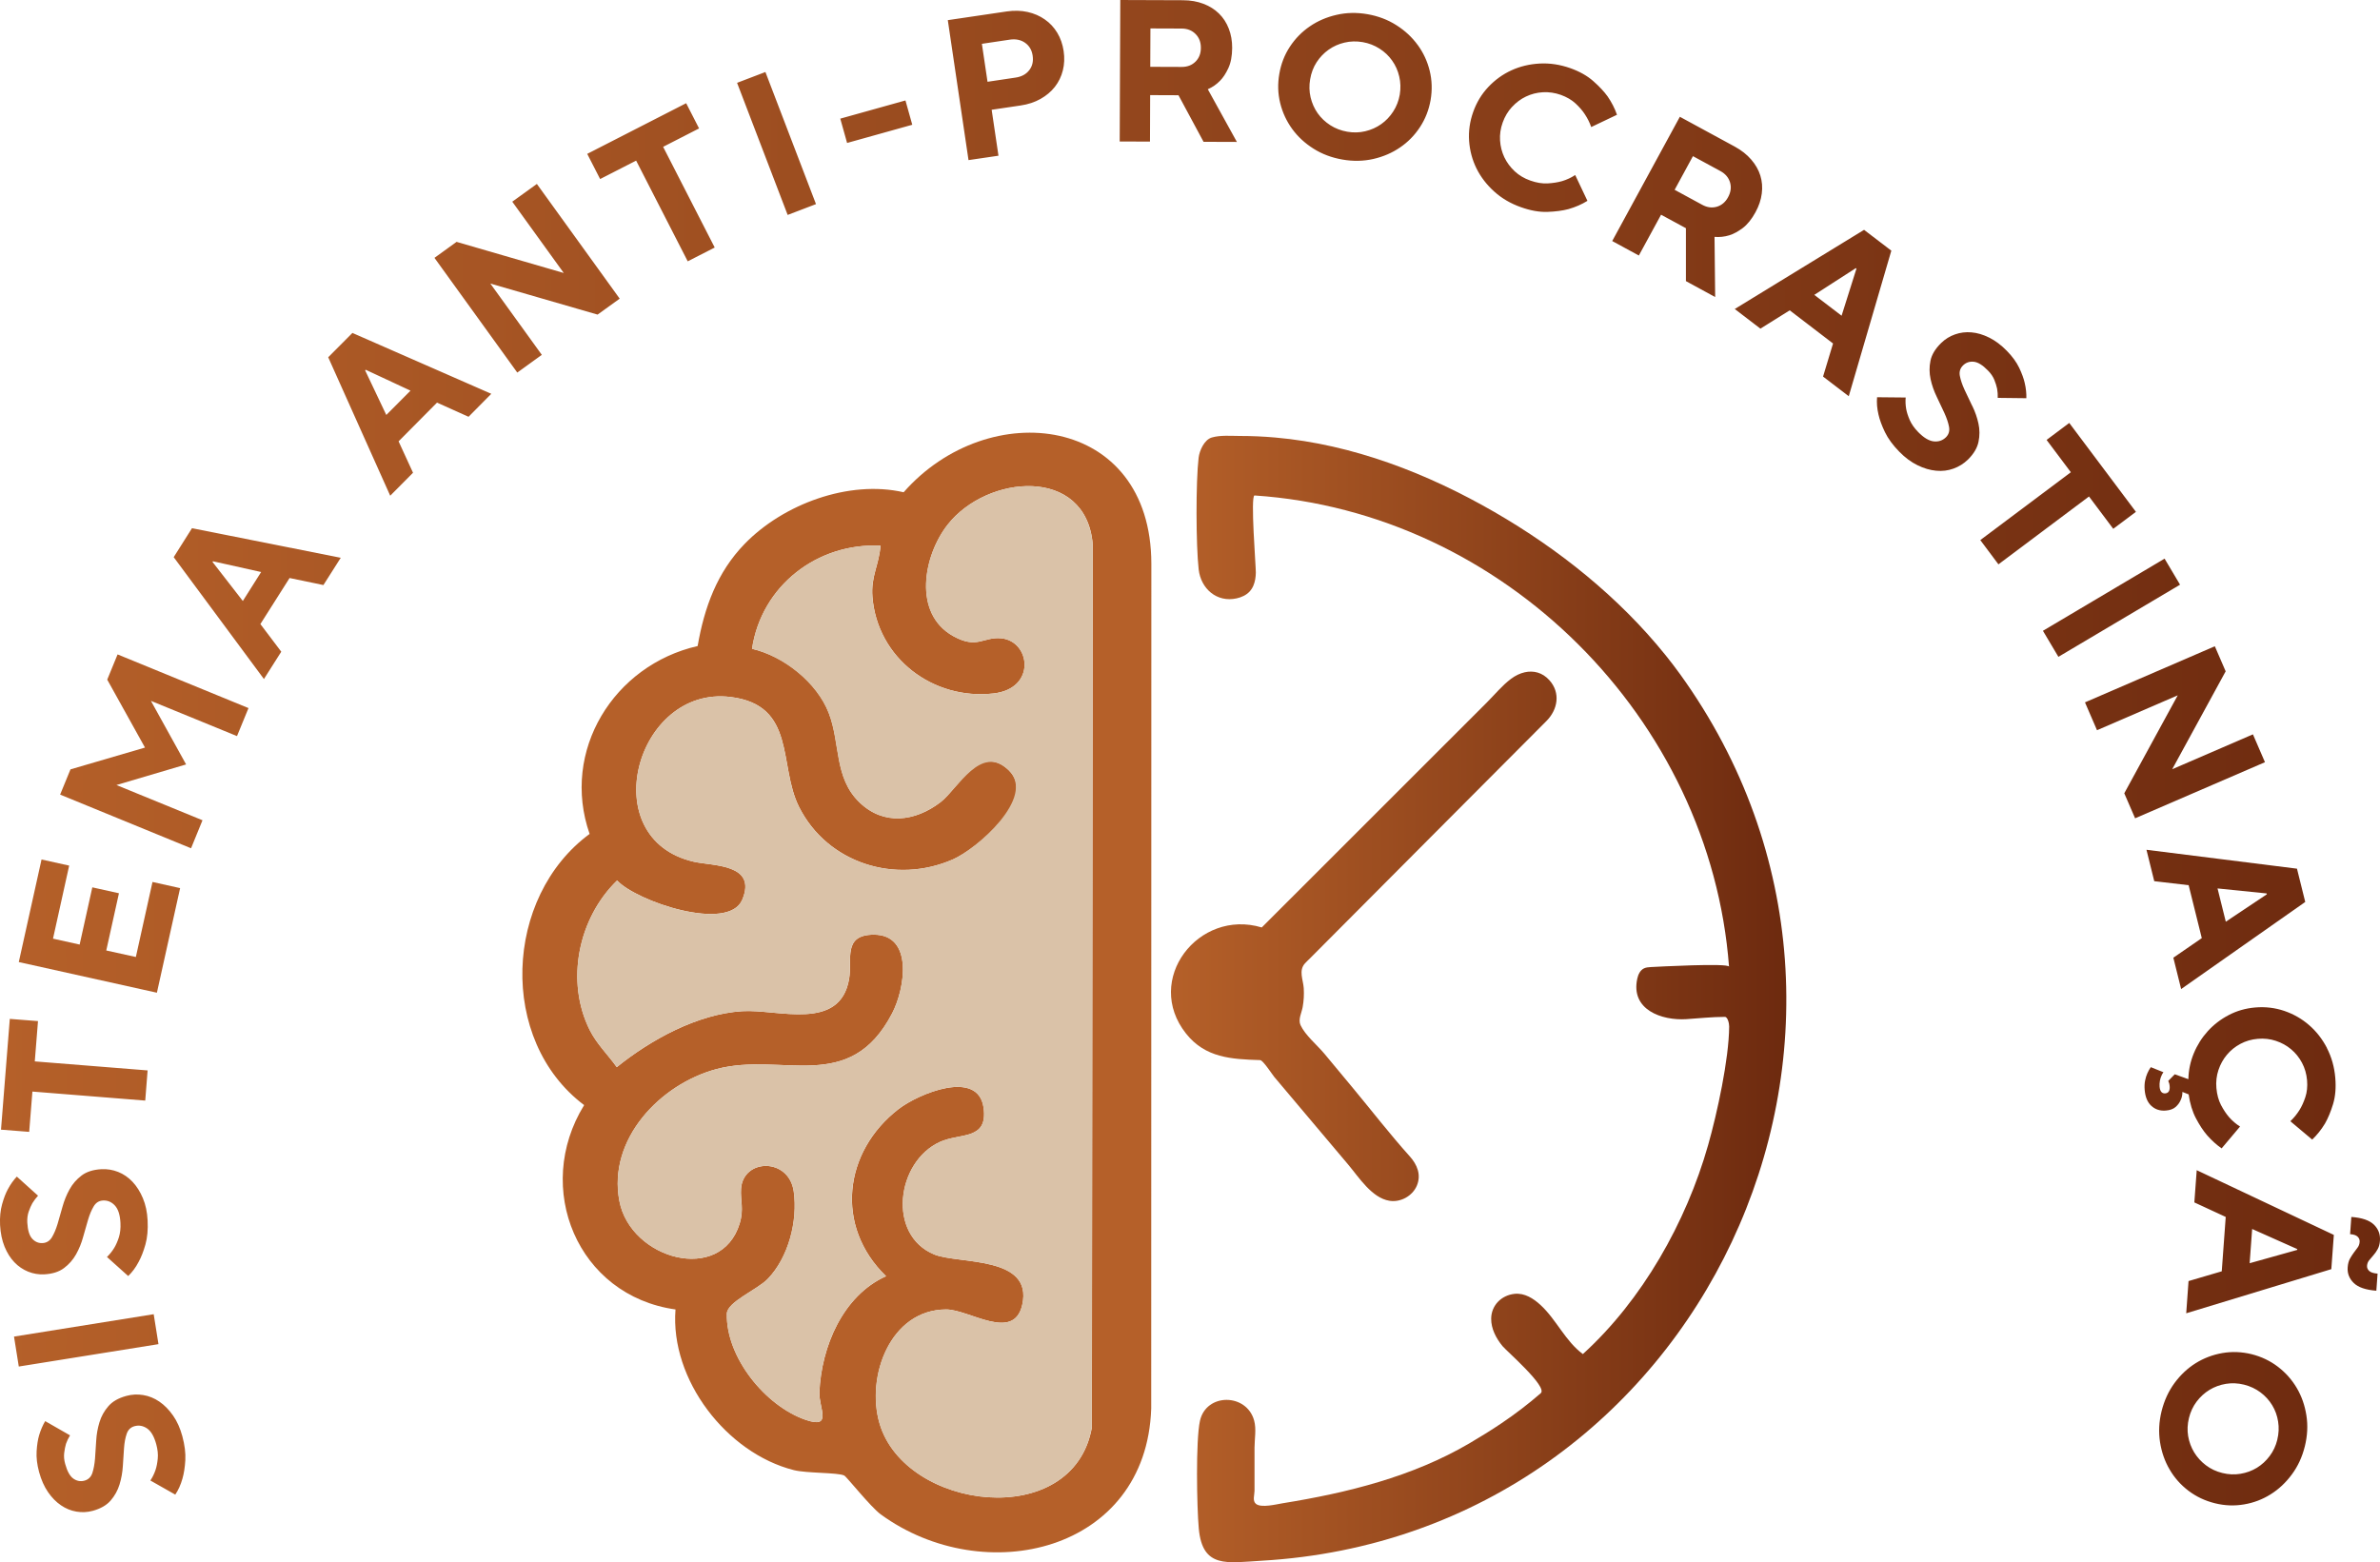
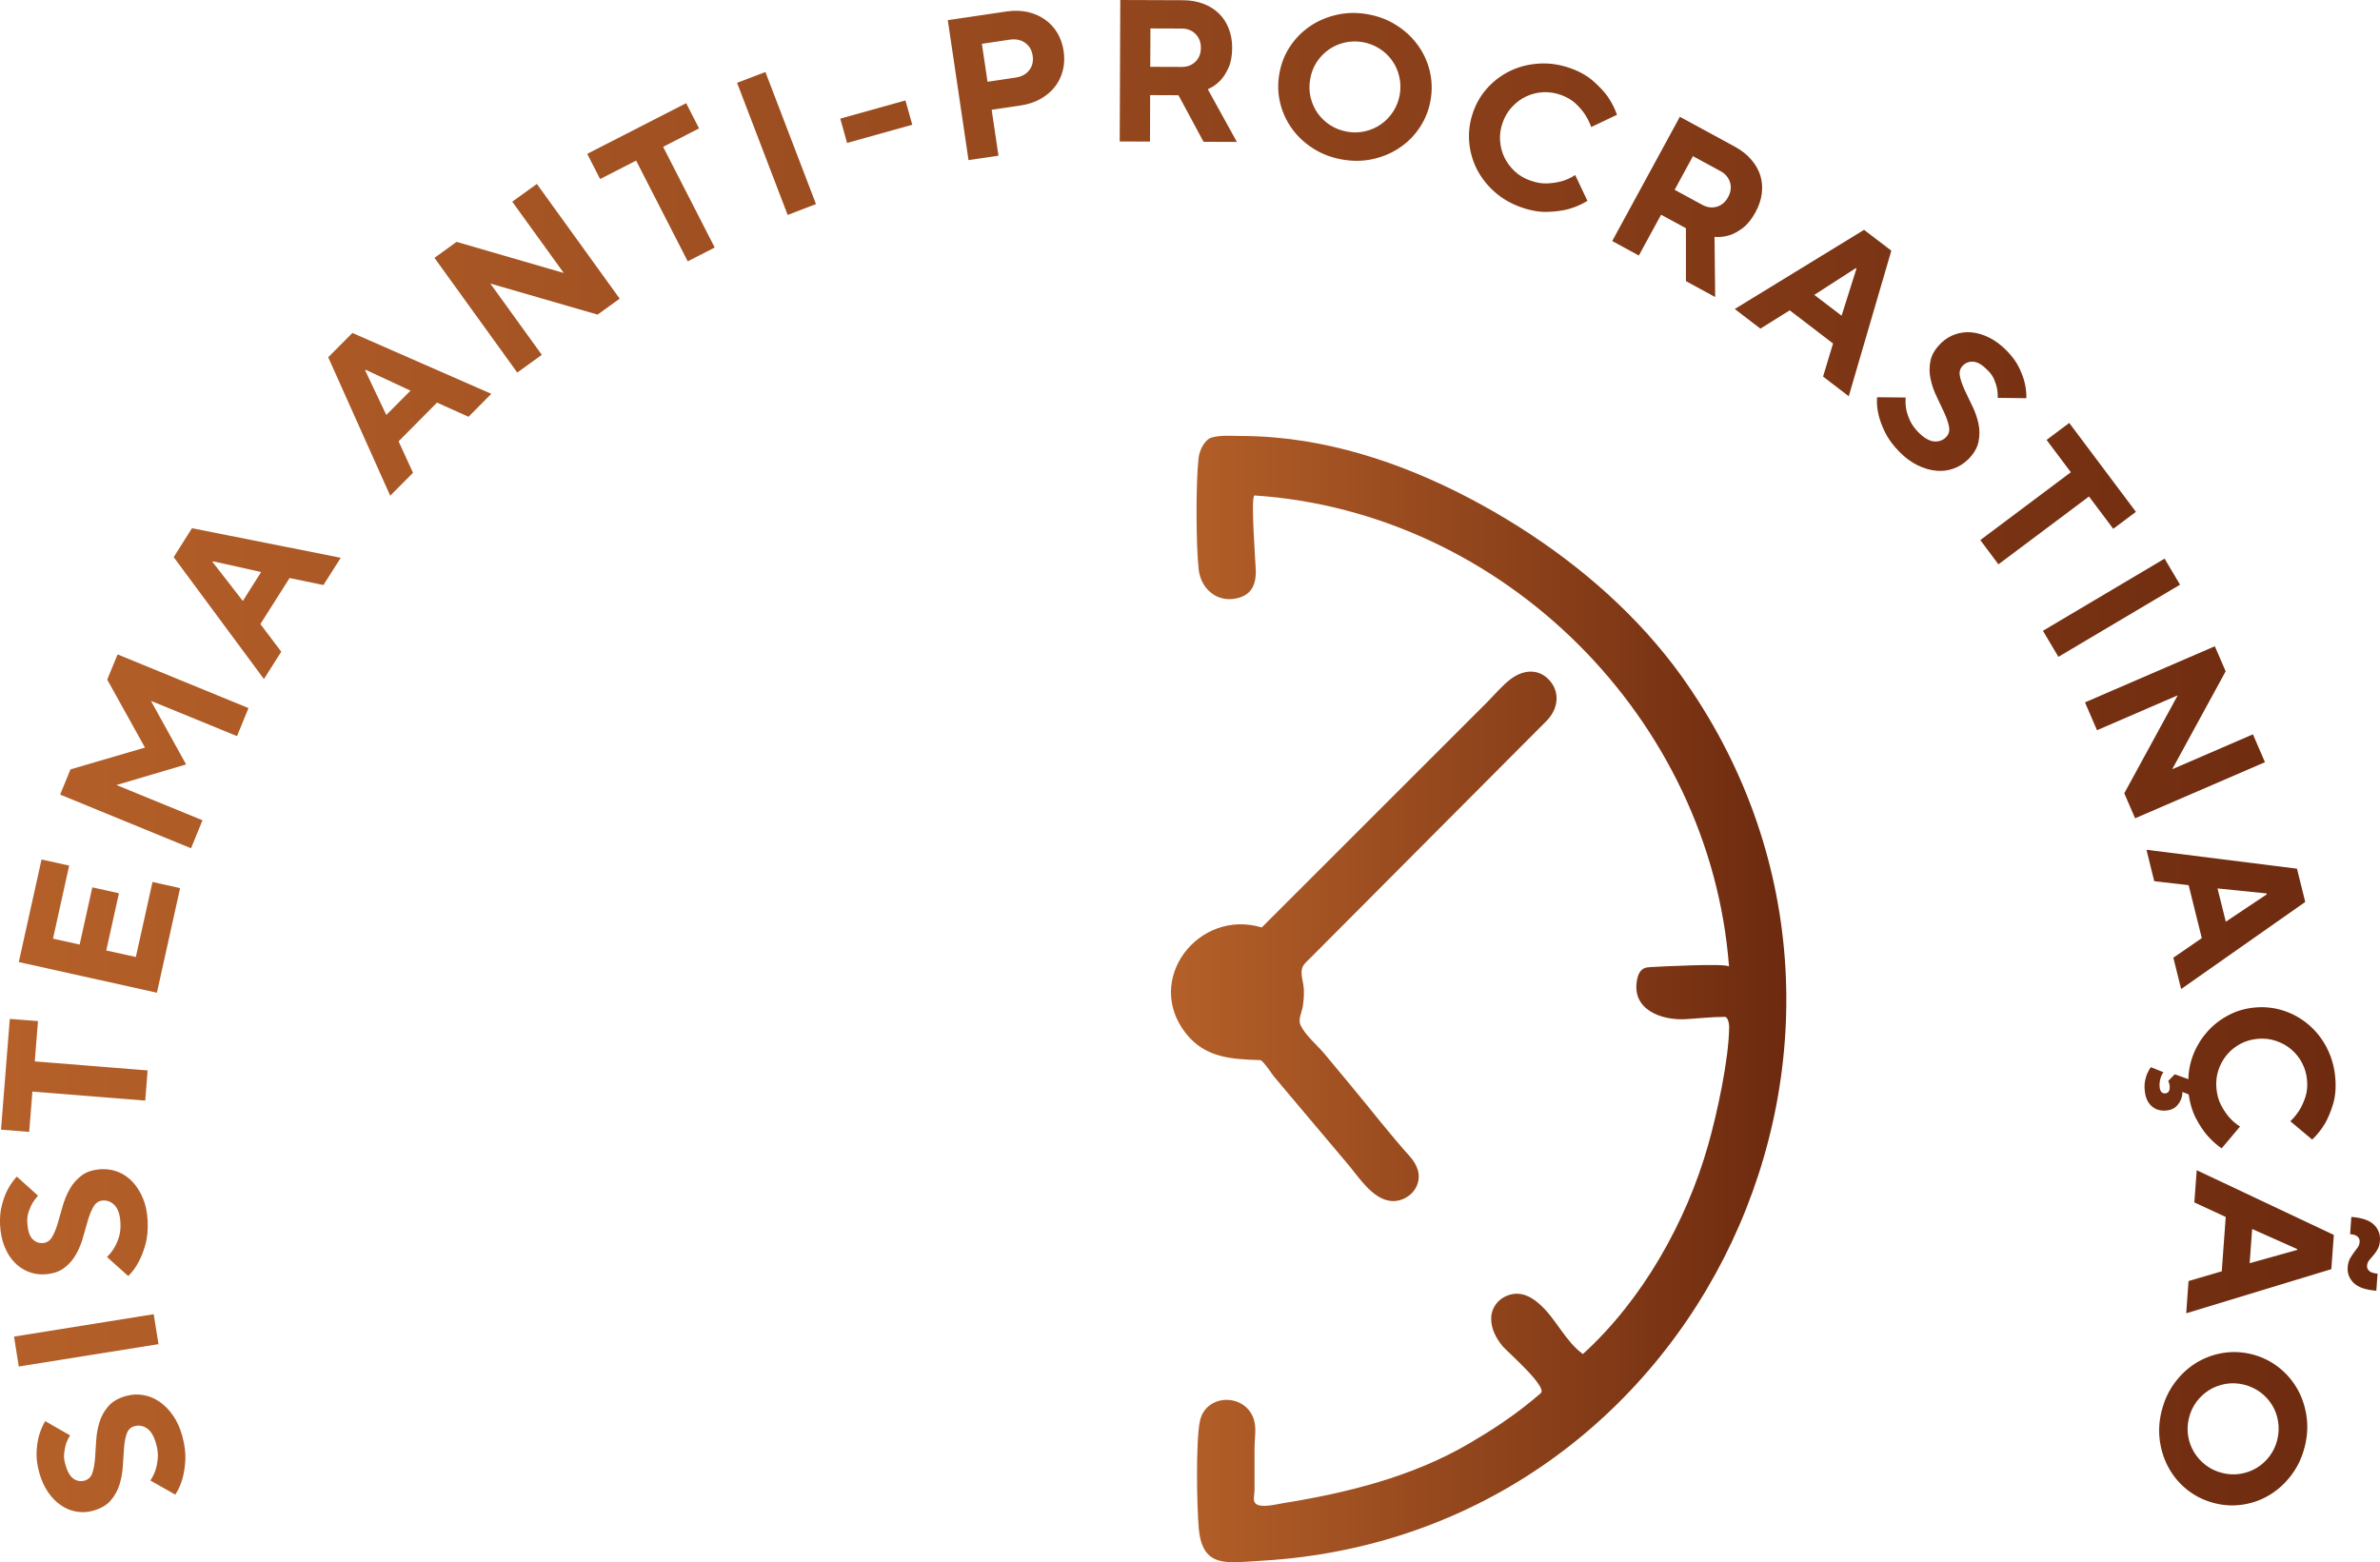
<svg xmlns="http://www.w3.org/2000/svg" xmlns:xlink="http://www.w3.org/1999/xlink" id="Camada_1" viewBox="0 0 852.61 559.74">
  <defs>
    <style>.cls-1{fill:url(#Gradiente_sem_nome_10-2);}.cls-2{fill:#b56029;}.cls-3{fill:#dac2a8;}.cls-4{fill:url(#Gradiente_sem_nome_10);}</style>
    <linearGradient id="Gradiente_sem_nome_10" x1="0" y1="270.89" x2="852.61" y2="270.89" gradientUnits="userSpaceOnUse">
      <stop offset="0" stop-color="#b56029" />
      <stop offset="1" stop-color="#6d2a0f" />
    </linearGradient>
    <linearGradient id="Gradiente_sem_nome_10-2" x1="419.46" y1="357.94" x2="639.93" y2="357.94" xlink:href="#Gradiente_sem_nome_10" />
  </defs>
-   <path class="cls-4" d="M61.97,507.15c-1.44-2.07-3.07-3.72-4.88-4.96-1.8-1.23-3.73-2.02-5.77-2.35-2.05-.34-4.08-.24-6.08.31-2.83.77-4.98,2-6.44,3.71-1.47,1.7-2.53,3.6-3.17,5.73-.65,2.12-1.04,4.33-1.17,6.62s-.26,4.43-.42,6.42c-.17,1.99-.48,3.7-.96,5.15-.48,1.43-1.43,2.34-2.83,2.73-1.4.38-2.72.14-3.96-.73-1.23-.86-2.21-2.61-2.94-5.27-.39-1.4-.51-2.72-.35-3.96.16-1.25.37-2.34.65-3.27.38-1.04.85-2.04,1.44-3l-8.9-5.1c-.89,1.5-1.61,3.18-2.17,5.04-.46,1.56-.76,3.47-.9,5.75-.14,2.27.16,4.74.88,7.44.77,2.81,1.83,5.21,3.21,7.21s2.93,3.57,4.65,4.73c1.71,1.17,3.55,1.92,5.52,2.25,1.96.33,3.9.24,5.81-.27,2.85-.78,5-2.02,6.46-3.71,1.46-1.7,2.52-3.6,3.17-5.73.66-2.14,1.05-4.34,1.19-6.62.12-2.28.27-4.41.42-6.4.14-2,.46-3.71.96-5.15.49-1.44,1.43-2.35,2.81-2.73,1.58-.43,3.09-.15,4.52.83,1.42.99,2.51,2.89,3.27,5.69.5,1.86.68,3.58.52,5.15-.15,1.56-.42,2.91-.81,4.06-.47,1.38-1.08,2.62-1.83,3.73l8.92,5.06c1.1-1.64,1.95-3.53,2.56-5.69.54-1.86.89-4.07,1.04-6.65.14-2.57-.22-5.44-1.08-8.62-.78-2.88-1.89-5.34-3.33-7.4ZM55.06,470.87l-50.04,8.02,1.71,10.73,50.04-8.02-1.71-10.73ZM10.1,455.63c1.85.74,3.76,1.06,5.73.96,2.95-.15,5.31-.9,7.1-2.25,1.79-1.34,3.24-2.99,4.33-4.94,1.08-1.94,1.93-4.01,2.52-6.21.6-2.21,1.19-4.26,1.77-6.17.57-1.92,1.25-3.53,2.04-4.83.78-1.3,1.89-1.99,3.33-2.06,1.64-.08,3.05.52,4.23,1.79,1.18,1.27,1.85,3.34,2,6.23.1,1.93-.09,3.65-.56,5.15-.48,1.5-1.04,2.77-1.67,3.81-.76,1.24-1.63,2.32-2.6,3.25l7.6,6.83c1.45-1.38,2.69-3.05,3.73-5.04.93-1.68,1.74-3.76,2.44-6.23.7-2.48.96-5.38.79-8.67-.15-2.97-.71-5.61-1.69-7.94-.97-2.32-2.21-4.28-3.71-5.88-1.51-1.59-3.23-2.78-5.15-3.54-1.93-.76-3.93-1.09-6-.98-2.94.16-5.3.91-7.08,2.25-1.79,1.35-3.23,2.99-4.31,4.94-1.08,1.95-1.93,4.02-2.54,6.23-.61,2.21-1.2,4.27-1.77,6.19-.58,1.91-1.26,3.51-2.04,4.81-.79,1.29-1.91,1.98-3.35,2.06-1.44.07-2.67-.45-3.69-1.56-1.03-1.11-1.61-3.04-1.77-5.79-.07-1.44.1-2.75.5-3.92.41-1.18.85-2.19,1.33-3.04.58-.94,1.26-1.83,2.02-2.67l-7.6-6.85c-1.19,1.27-2.25,2.75-3.17,4.46-.79,1.43-1.49,3.24-2.1,5.44-.62,2.2-.86,4.68-.73,7.46.16,2.91.69,5.48,1.6,7.73.92,2.25,2.1,4.12,3.54,5.62,1.43,1.49,3.07,2.6,4.92,3.35ZM11.61,391.1l40.42,3.23.85-10.81-40.42-3.23,1.15-14.44-10.1-.79-3.15,39.69,10.1.79,1.15-14.44ZM64.53,318.21l-9.9-2.21-5.96,26.88-10.6-2.33,4.54-20.5-9.54-2.12-4.54,20.5-9.54-2.12,5.79-26.17-9.9-2.19-8.15,36.75,49.48,10.98,8.31-37.46ZM38.42,243.52l13.52,24.33-26.69,7.81-3.71,9.04,46.9,19.23,4.1-10.04-30.83-12.62,24.96-7.38-12.6-22.77,30.83,12.62,4.12-10.04-46.9-19.23-3.71,9.04ZM62.22,199.62l32.33,43.67,6.21-9.79-7.48-9.9,10.46-16.5,12.12,2.52,6.21-9.77-53.29-10.6-6.56,10.38ZM76.28,201.1l17.27,3.85-6.56,10.38-10.85-13.98.15-.25ZM117.58,128.01l22.21,49.6,8.17-8.23-5.17-11.25,13.77-13.88,11.29,5.08,8.15-8.23-49.75-21.81-8.67,8.71ZM131.02,132.49l16.04,7.48-8.67,8.71-7.58-15.98.21-.21ZM183.52,72.27l18.44,25.54-38.4-11.15-7.92,5.73,29.67,41.1,8.79-6.35-18.44-25.54,38.42,11.12,7.92-5.71-29.67-41.1-8.81,6.35ZM250.43,46l-4.62-9.02-35.44,18.15,4.62,9.02,12.9-6.6,18.48,36.08,9.67-4.94-18.48-36.08,12.88-6.6ZM264.05,29.68l18.12,47.33,10.15-3.88-18.12-47.33-10.15,3.88ZM301.02,42.51l2.44,8.71,23.35-6.52-2.44-8.71-23.35,6.52ZM378.77,11.77c-1.16-1.93-2.64-3.53-4.46-4.79-1.81-1.28-3.87-2.17-6.19-2.69-2.32-.51-4.81-.57-7.46-.19l-21.12,3.12,7.42,50.15,10.73-1.58-2.44-16.46,10.4-1.54c2.65-.39,5.01-1.17,7.08-2.33,2.08-1.17,3.8-2.61,5.17-4.35,1.36-1.75,2.31-3.71,2.85-5.88.55-2.18.65-4.49.29-6.94-.36-2.43-1.12-4.6-2.27-6.52ZM368.71,25.15c-1.12,1.46-2.76,2.34-4.9,2.65l-10.04,1.5-2.02-13.6,10.04-1.5c2.14-.3,3.96.08,5.46,1.15,1.5,1.07,2.4,2.6,2.69,4.6.3,2.02-.1,3.75-1.23,5.21ZM437.03,28.98c1.11-1.11,2.11-2.62,3-4.54.9-1.93,1.36-4.34,1.38-7.25.01-2.51-.39-4.82-1.21-6.92-.81-2.11-1.98-3.92-3.52-5.42-1.53-1.5-3.39-2.67-5.58-3.5-2.18-.83-4.62-1.26-7.33-1.27l-22.44-.08-.21,50.69,10.85.04.06-16.65,10.15.04,8.98,16.69,11.94.04-10.42-18.88c1.65-.71,3.1-1.71,4.35-3ZM428.26,22.1c-1.28,1.27-2.93,1.89-4.96,1.88l-11.23-.04.06-13.75,11.23.04c2.03.02,3.67.67,4.94,1.96,1.28,1.28,1.91,2.93,1.9,4.96,0,2.03-.65,3.68-1.94,4.96ZM507.87,16.11c-2.02-2.78-4.56-5.14-7.62-7.08-3.07-1.96-6.52-3.27-10.35-3.94-3.86-.67-7.56-.59-11.1.23-3.54.81-6.73,2.18-9.56,4.12-2.83,1.93-5.22,4.36-7.15,7.29-1.92,2.92-3.18,6.17-3.79,9.75-.62,3.56-.52,7.04.31,10.44.84,3.41,2.28,6.49,4.29,9.27,2.01,2.77,4.55,5.11,7.62,7.06,3.07,1.94,6.53,3.25,10.4,3.92,3.83.67,7.52.59,11.06-.21,3.54-.81,6.73-2.18,9.56-4.12,2.84-1.93,5.23-4.36,7.15-7.29,1.92-2.93,3.19-6.17,3.81-9.73.61-3.58.5-7.07-.33-10.46-.83-3.4-2.27-6.48-4.29-9.25ZM501.45,33.92c-.39,2.22-1.18,4.24-2.35,6.04-1.17,1.81-2.6,3.31-4.31,4.52-1.7,1.2-3.59,2.04-5.69,2.54-2.08.5-4.24.56-6.46.17-2.24-.39-4.27-1.17-6.08-2.33-1.81-1.17-3.31-2.59-4.52-4.29-1.2-1.71-2.04-3.61-2.54-5.71-.49-2.09-.54-4.26-.15-6.48.38-2.25,1.15-4.28,2.31-6.08,1.18-1.8,2.61-3.3,4.31-4.5,1.71-1.21,3.6-2.05,5.69-2.54,2.09-.5,4.26-.55,6.5-.17,2.22.39,4.23,1.17,6.04,2.33,1.82,1.16,3.32,2.58,4.52,4.29,1.21,1.7,2.05,3.59,2.54,5.69.5,2.1.56,4.27.19,6.52ZM541.67,38.32c1.46-1.59,3.12-2.84,5-3.73,1.89-.9,3.9-1.42,6.04-1.54,2.15-.12,4.3.19,6.44.94,2.12.77,3.88,1.79,5.27,3.08,1.39,1.29,2.49,2.57,3.31,3.83.97,1.46,1.74,3,2.31,4.62l9.23-4.4c-.79-2.28-1.91-4.46-3.35-6.56-1.28-1.78-3-3.61-5.17-5.52-2.16-1.9-4.89-3.44-8.21-4.62-3.7-1.3-7.36-1.85-11-1.65-3.62.2-7,1.01-10.12,2.44-3.11,1.43-5.87,3.43-8.27,5.98-2.39,2.54-4.19,5.52-5.4,8.94-1.21,3.41-1.7,6.85-1.46,10.35.25,3.5,1.13,6.79,2.65,9.88,1.53,3.07,3.64,5.82,6.33,8.25,2.69,2.44,5.89,4.32,9.58,5.62,3.42,1.22,6.57,1.78,9.46,1.69,2.9-.1,5.43-.43,7.58-1,2.5-.71,4.76-1.7,6.79-2.96l-4.38-9.25c-1.42.94-2.99,1.67-4.71,2.19-1.5.43-3.22.7-5.15.81-1.93.11-4.01-.23-6.23-1.02-2.14-.75-4-1.85-5.58-3.31-1.57-1.47-2.81-3.15-3.71-5.02-.89-1.89-1.41-3.9-1.54-6.04-.14-2.14.17-4.28.94-6.42.76-2.14,1.88-4,3.33-5.58ZM628.91,75.99c1.21-2.21,1.95-4.43,2.23-6.67.29-2.23.11-4.38-.52-6.42-.64-2.05-1.73-3.96-3.27-5.73-1.53-1.78-3.48-3.32-5.85-4.62l-19.71-10.71-24.23,44.52,9.54,5.19,7.96-14.62,8.9,4.83v18.96l10.48,5.71-.23-21.56c1.8.15,3.56-.04,5.27-.56,1.51-.46,3.11-1.32,4.81-2.58,1.69-1.28,3.23-3.19,4.62-5.73ZM619.08,70.63c-.96,1.78-2.31,2.93-4.04,3.44-1.74.5-3.49.27-5.27-.71l-9.85-5.35,6.56-12.06,9.85,5.35c1.78.97,2.92,2.33,3.44,4.06.51,1.72.28,3.48-.69,5.27ZM667.77,82.36l-46.31,28.35,9.19,7.04,10.5-6.56,15.52,11.88-3.58,11.85,9.21,7.04,15.25-52.15-9.77-7.46ZM659.72,113.11l-9.77-7.46,14.88-9.58.23.17-5.33,16.88ZM706.53,145.44c-1-2.07-1.93-4.01-2.77-5.83-.83-1.82-1.39-3.47-1.67-4.96-.27-1.48.12-2.73,1.17-3.75,1.04-1.01,2.31-1.44,3.81-1.29,1.5.14,3.21,1.2,5.12,3.17,1.03,1.04,1.78,2.14,2.25,3.29.47,1.16.8,2.21,1,3.17.19,1.08.27,2.19.23,3.31l10.25.12c.05-1.73-.14-3.55-.58-5.44-.35-1.59-1.02-3.42-2-5.48-.99-2.05-2.46-4.07-4.42-6.06-2.03-2.08-4.14-3.66-6.31-4.73-2.17-1.08-4.29-1.71-6.35-1.88-2.06-.18-4.02.06-5.9.73-1.88.66-3.52,1.68-4.94,3.06-2.11,2.06-3.4,4.18-3.85,6.38-.45,2.2-.43,4.39.04,6.56.47,2.18,1.21,4.3,2.21,6.35,1,2.06,1.91,3.98,2.73,5.79.83,1.82,1.39,3.47,1.67,4.96.28,1.5-.1,2.76-1.12,3.77-1.18,1.15-2.64,1.64-4.35,1.46-1.72-.18-3.6-1.31-5.62-3.38-1.35-1.39-2.34-2.81-2.98-4.25-.62-1.43-1.05-2.74-1.27-3.94-.25-1.43-.31-2.81-.19-4.15l-10.25-.1c-.17,1.99,0,4.07.52,6.25.43,1.88,1.2,3.96,2.31,6.27,1.12,2.32,2.84,4.66,5.15,7.02,2.08,2.12,4.26,3.73,6.52,4.83,2.26,1.11,4.48,1.76,6.67,1.96,2.18.21,4.24-.04,6.19-.75,1.96-.7,3.68-1.77,5.17-3.21,2.09-2.06,3.36-4.19,3.81-6.4.46-2.2.45-4.38-.02-6.54-.47-2.17-1.21-4.28-2.21-6.33ZM757.05,189.47l8.12-6.08-23.88-31.85-8.12,6.08,8.69,11.58-32.44,24.31,6.5,8.69,32.44-24.31,8.69,11.58ZM775.44,200.16l-43.58,25.85,5.54,9.33,43.58-25.85-5.54-9.33ZM807.09,263.11l-28.92,12.5,19.15-35.08-3.88-8.98-46.52,20.1,4.31,9.98,28.92-12.5-19.15,35.1,3.88,8.96,46.52-20.1-4.31-9.98ZM771.75,315.72l12.31,1.44,4.71,18.96-10.19,7.02,2.79,11.23,44.46-31.21-2.96-11.92-53.92-6.77,2.79,11.25ZM812,320.12l.08.29-14.71,9.83-2.96-11.92,17.58,1.79ZM833.59,375.45c-1.68-3.22-3.82-5.95-6.42-8.19-2.58-2.24-5.54-3.93-8.85-5.06-3.32-1.12-6.79-1.54-10.4-1.23-3.42.29-6.58,1.19-9.48,2.71-2.89,1.51-5.4,3.44-7.52,5.77-2.12,2.34-3.8,5-5.02,7.96-1.22,2.96-1.87,6.04-1.94,9.25l-4.88-1.75-2.33,2.38c.06.12.12.28.19.48.06.15.12.33.19.54.06.21.1.46.12.75.16,1.68-.36,2.57-1.56,2.69-1.21.09-1.89-.7-2.04-2.38-.05-.72-.02-1.41.1-2.06.11-.64.27-1.18.46-1.62.2-.54.47-1.05.81-1.52l-4.52-1.81c-.46.64-.88,1.38-1.25,2.23-.33.72-.59,1.58-.79,2.58-.21,1-.26,2.12-.15,3.38.22,2.55,1.03,4.46,2.42,5.71,1.39,1.26,3.1,1.81,5.12,1.65,1.53-.12,2.7-.55,3.52-1.27.81-.72,1.39-1.49,1.75-2.31.47-.91.71-1.94.71-3.1l2.23.88c.47,3.3,1.34,6.17,2.62,8.6,1.29,2.44,2.62,4.46,4,6.06,1.61,1.83,3.34,3.4,5.19,4.69l6.6-7.83c-1.43-.89-2.74-2.01-3.92-3.35-1.03-1.18-1.99-2.64-2.9-4.35-.89-1.71-1.44-3.74-1.65-6.08-.2-2.27.05-4.42.73-6.46.68-2.04,1.69-3.86,3.02-5.46,1.34-1.6,2.96-2.91,4.85-3.92,1.9-1.02,3.98-1.62,6.25-1.81,2.26-.2,4.42.05,6.46.73,2.05.68,3.88,1.69,5.46,3.02,1.59,1.34,2.9,2.96,3.9,4.85,1.01,1.9,1.61,3.98,1.81,6.25.19,2.25-.02,4.27-.62,6.06-.6,1.8-1.3,3.34-2.1,4.62-.93,1.48-2.02,2.82-3.27,4l7.83,6.58c1.73-1.66,3.26-3.57,4.58-5.75,1.09-1.91,2.06-4.23,2.9-6.98.83-2.75,1.09-5.89.79-9.4-.33-3.91-1.34-7.47-3.02-10.71ZM850.44,438.79c-1.6-1.57-4.3-2.49-8.1-2.77l-.44,6.17c1.25.08,2.15.38,2.69.9.54.51.78,1.13.73,1.85-.06.82-.31,1.51-.75,2.08-.43.58-.89,1.19-1.35,1.81-.46.62-.92,1.34-1.38,2.15-.45.82-.72,1.85-.81,3.1-.16,2.17.57,4.03,2.17,5.6,1.61,1.57,4.31,2.49,8.1,2.77l.44-6.12c-1.43-.11-2.43-.43-3-.96-.57-.53-.83-1.16-.77-1.88.05-.72.3-1.37.75-1.94.46-.57.96-1.17,1.52-1.79.55-.61,1.06-1.33,1.52-2.17.47-.83.75-1.85.83-3.06.17-2.25-.55-4.17-2.15-5.75ZM786.09,430.81l11.25,5.21-1.42,19.48-11.9,3.5-.83,11.54,51.98-15.81.9-12.27-49.12-23.19-.85,11.54ZM806.8,440.33l16.17,7.21-.02.29-17.04,4.77.9-12.27ZM822.8,497.31c-1.74-2.95-3.99-5.49-6.77-7.62-2.78-2.12-5.93-3.62-9.44-4.5-3.52-.86-7-.99-10.46-.4-3.46.61-6.64,1.82-9.54,3.62-2.91,1.82-5.43,4.19-7.58,7.1-2.15,2.93-3.7,6.3-4.65,10.1-.93,3.79-1.11,7.48-.56,11.06.56,3.59,1.7,6.88,3.44,9.83,1.72,2.97,3.97,5.51,6.75,7.62,2.79,2.12,5.94,3.61,9.46,4.48,3.51.88,6.99,1.01,10.44.42,3.46-.58,6.64-1.79,9.54-3.62,2.92-1.82,5.45-4.2,7.6-7.12,2.17-2.92,3.71-6.27,4.65-10.06.94-3.81,1.13-7.51.56-11.1-.56-3.58-1.7-6.85-3.44-9.81ZM815.83,515.81c-.54,2.21-1.46,4.17-2.75,5.88-1.28,1.72-2.81,3.12-4.58,4.21-1.78,1.08-3.74,1.8-5.88,2.15-2.12.36-4.29.26-6.5-.29-2.2-.54-4.16-1.47-5.88-2.77-1.71-1.29-3.1-2.83-4.19-4.6-1.08-1.78-1.81-3.73-2.17-5.85-.35-2.11-.25-4.27.29-6.48.54-2.2,1.46-4.16,2.75-5.88,1.3-1.72,2.84-3.12,4.62-4.21,1.79-1.08,3.75-1.8,5.88-2.15,2.12-.35,4.28-.25,6.48.29,2.21.55,4.17,1.48,5.9,2.77,1.72,1.29,3.11,2.82,4.19,4.6,1.08,1.78,1.79,3.73,2.12,5.85.34,2.12.25,4.28-.29,6.48Z" />
-   <path class="cls-2" d="M266.77,194.86c13.83-14.24,37.31-22.98,56.95-18.49,30.47-34.68,88.66-27.76,88.74,25.59l-.05,302.73c-1.72,51.42-59.85,64.9-96.9,37.89-3.63-2.65-12.18-13.47-13.07-13.91-2.26-1.12-13.44-.77-18.06-1.94-24.08-6.09-44.37-32.41-42.39-57.56-35.15-4.94-51.04-43.54-32.73-73.22-30.87-23.22-28.74-74.56,1.96-97.16-10.39-29.8,8.7-60.49,38.7-67.32,2.4-13.83,6.95-26.42,16.85-36.61ZM317.42,457.24c-18.39-17.78-15.31-44.58,4.52-59.9,7-5.4,28.49-14.49,30.43-.44,1.62,11.72-8.4,8.94-15.63,12.23-15.66,7.13-18.98,33.38-2.03,40.34,8.57,3.52,35.54.34,31.5,18.06-3.05,13.38-18.99,1.61-27.29,1.64-19.99.07-28.75,24.04-23.82,40.85,9.17,31.23,69.39,38.79,76.06,1.42l.3-316.47c-2.41-28.05-37.88-25.03-52.01-6.93-8.67,11.1-12.47,31.8,2.04,39.87,8.63,4.8,10.73.16,17.21.79,10.49,1.02,12.7,18.01-2.77,19.76-21.67,2.46-41.62-12.64-43.38-34.59-.6-7.48,2.4-11.45,2.88-18.36-22.6-1.1-42.64,14.36-46.01,36.95,11.46,2.67,23.2,11.91,27.49,23.01s1.84,23.15,10.98,31.99c8.7,8.42,19.95,6.91,29.04-.04,6.37-4.86,13.99-21.52,24.46-11.44s-11.68,28.28-19.96,31.92c-20.61,9.08-45.01,1.43-55.18-18.8-7.47-14.87-.84-36.49-24.57-39.38-33.85-4.13-48.96,50.83-13.1,59.04,6.74,1.54,22.79.68,17.33,13.61-4.95,11.72-37.83.64-44.83-6.9-13.93,13.51-18.55,36.06-9.82,53.56,2.52,5.04,6.5,8.82,9.7,13.32,12.25-9.88,28.9-19.03,44.96-20.05,12.67-.8,35.11,7.48,38.29-11.67,1.15-6.91-2.35-15.66,8.74-15.74,14.4-.1,11.26,19.34,6.68,28.14-15.3,29.42-39.4,13.73-62.96,20.02-20.11,5.37-39.02,25.09-34.77,47.28,4.01,20.92,36.43,29.92,43.1,8,1.57-5.15.19-8.26.48-12.42.76-10.89,17.14-11.22,18.88.97,1.5,10.51-1.88,23.73-9.38,31.41-3.74,3.83-14.48,8.17-14.58,12.4-.35,15.59,13.7,32.94,28.08,37.98,10,3.51,4.83-4.2,5.07-9.85.69-16.25,8.37-34.62,23.9-41.58Z" />
+   <path class="cls-4" d="M61.97,507.15c-1.44-2.07-3.07-3.72-4.88-4.96-1.8-1.23-3.73-2.02-5.77-2.35-2.05-.34-4.08-.24-6.08.31-2.83.77-4.98,2-6.44,3.71-1.47,1.7-2.53,3.6-3.17,5.73-.65,2.12-1.04,4.33-1.17,6.62s-.26,4.43-.42,6.42c-.17,1.99-.48,3.7-.96,5.15-.48,1.43-1.43,2.34-2.83,2.73-1.4.38-2.72.14-3.96-.73-1.23-.86-2.21-2.61-2.94-5.27-.39-1.4-.51-2.72-.35-3.96.16-1.25.37-2.34.65-3.27.38-1.04.85-2.04,1.44-3l-8.9-5.1c-.89,1.5-1.61,3.18-2.17,5.04-.46,1.56-.76,3.47-.9,5.75-.14,2.27.16,4.74.88,7.44.77,2.81,1.83,5.21,3.21,7.21s2.93,3.57,4.65,4.73c1.71,1.17,3.55,1.92,5.52,2.25,1.96.33,3.9.24,5.81-.27,2.85-.78,5-2.02,6.46-3.71,1.46-1.7,2.52-3.6,3.17-5.73.66-2.14,1.05-4.34,1.19-6.62.12-2.28.27-4.41.42-6.4.14-2,.46-3.71.96-5.15.49-1.44,1.43-2.35,2.81-2.73,1.58-.43,3.09-.15,4.52.83,1.42.99,2.51,2.89,3.27,5.69.5,1.86.68,3.58.52,5.15-.15,1.56-.42,2.91-.81,4.06-.47,1.38-1.08,2.62-1.83,3.73l8.92,5.06c1.1-1.64,1.95-3.53,2.56-5.69.54-1.86.89-4.07,1.04-6.65.14-2.57-.22-5.44-1.08-8.62-.78-2.88-1.89-5.34-3.33-7.4ZM55.06,470.87l-50.04,8.02,1.71,10.73,50.04-8.02-1.71-10.73M10.1,455.63c1.85.74,3.76,1.06,5.73.96,2.95-.15,5.31-.9,7.1-2.25,1.79-1.34,3.24-2.99,4.33-4.94,1.08-1.94,1.93-4.01,2.52-6.21.6-2.21,1.19-4.26,1.77-6.17.57-1.92,1.25-3.53,2.04-4.83.78-1.3,1.89-1.99,3.33-2.06,1.64-.08,3.05.52,4.23,1.79,1.18,1.27,1.85,3.34,2,6.23.1,1.93-.09,3.65-.56,5.15-.48,1.5-1.04,2.77-1.67,3.81-.76,1.24-1.63,2.32-2.6,3.25l7.6,6.83c1.45-1.38,2.69-3.05,3.73-5.04.93-1.68,1.74-3.76,2.44-6.23.7-2.48.96-5.38.79-8.67-.15-2.97-.71-5.61-1.69-7.94-.97-2.32-2.21-4.28-3.71-5.88-1.51-1.59-3.23-2.78-5.15-3.54-1.93-.76-3.93-1.09-6-.98-2.94.16-5.3.91-7.08,2.25-1.79,1.35-3.23,2.99-4.31,4.94-1.08,1.95-1.93,4.02-2.54,6.23-.61,2.21-1.2,4.27-1.77,6.19-.58,1.91-1.26,3.51-2.04,4.81-.79,1.29-1.91,1.98-3.35,2.06-1.44.07-2.67-.45-3.69-1.56-1.03-1.11-1.61-3.04-1.77-5.79-.07-1.44.1-2.75.5-3.92.41-1.18.85-2.19,1.33-3.04.58-.94,1.26-1.83,2.02-2.67l-7.6-6.85c-1.19,1.27-2.25,2.75-3.17,4.46-.79,1.43-1.49,3.24-2.1,5.44-.62,2.2-.86,4.68-.73,7.46.16,2.91.69,5.48,1.6,7.73.92,2.25,2.1,4.12,3.54,5.62,1.43,1.49,3.07,2.6,4.92,3.35ZM11.61,391.1l40.42,3.23.85-10.81-40.42-3.23,1.15-14.44-10.1-.79-3.15,39.69,10.1.79,1.15-14.44ZM64.53,318.21l-9.9-2.21-5.96,26.88-10.6-2.33,4.54-20.5-9.54-2.12-4.54,20.5-9.54-2.12,5.79-26.17-9.9-2.19-8.15,36.75,49.48,10.98,8.31-37.46ZM38.42,243.52l13.52,24.33-26.69,7.81-3.71,9.04,46.9,19.23,4.1-10.04-30.83-12.62,24.96-7.38-12.6-22.77,30.83,12.62,4.12-10.04-46.9-19.23-3.71,9.04ZM62.22,199.62l32.33,43.67,6.21-9.79-7.48-9.9,10.46-16.5,12.12,2.52,6.21-9.77-53.29-10.6-6.56,10.38ZM76.28,201.1l17.27,3.85-6.56,10.38-10.85-13.98.15-.25ZM117.58,128.01l22.21,49.6,8.17-8.23-5.17-11.25,13.77-13.88,11.29,5.08,8.15-8.23-49.75-21.81-8.67,8.71ZM131.02,132.49l16.04,7.48-8.67,8.71-7.58-15.98.21-.21ZM183.52,72.27l18.44,25.54-38.4-11.15-7.92,5.73,29.67,41.1,8.79-6.35-18.44-25.54,38.42,11.12,7.92-5.71-29.67-41.1-8.81,6.35ZM250.43,46l-4.62-9.02-35.44,18.15,4.62,9.02,12.9-6.6,18.48,36.08,9.67-4.94-18.48-36.08,12.88-6.6ZM264.05,29.68l18.12,47.33,10.15-3.88-18.12-47.33-10.15,3.88ZM301.02,42.51l2.44,8.71,23.35-6.52-2.44-8.71-23.35,6.52ZM378.77,11.77c-1.16-1.93-2.64-3.53-4.46-4.79-1.81-1.28-3.87-2.17-6.19-2.69-2.32-.51-4.81-.57-7.46-.19l-21.12,3.12,7.42,50.15,10.73-1.58-2.44-16.46,10.4-1.54c2.65-.39,5.01-1.17,7.08-2.33,2.08-1.17,3.8-2.61,5.17-4.35,1.36-1.75,2.31-3.71,2.85-5.88.55-2.18.65-4.49.29-6.94-.36-2.43-1.12-4.6-2.27-6.52ZM368.71,25.15c-1.12,1.46-2.76,2.34-4.9,2.65l-10.04,1.5-2.02-13.6,10.04-1.5c2.14-.3,3.96.08,5.46,1.15,1.5,1.07,2.4,2.6,2.69,4.6.3,2.02-.1,3.75-1.23,5.21ZM437.03,28.98c1.11-1.11,2.11-2.62,3-4.54.9-1.93,1.36-4.34,1.38-7.25.01-2.51-.39-4.82-1.21-6.92-.81-2.11-1.98-3.92-3.52-5.42-1.53-1.5-3.39-2.67-5.58-3.5-2.18-.83-4.62-1.26-7.33-1.27l-22.44-.08-.21,50.69,10.85.04.06-16.65,10.15.04,8.98,16.69,11.94.04-10.42-18.88c1.65-.71,3.1-1.71,4.35-3ZM428.26,22.1c-1.28,1.27-2.93,1.89-4.96,1.88l-11.23-.04.06-13.75,11.23.04c2.03.02,3.67.67,4.94,1.96,1.28,1.28,1.91,2.93,1.9,4.96,0,2.03-.65,3.68-1.94,4.96ZM507.87,16.11c-2.02-2.78-4.56-5.14-7.62-7.08-3.07-1.96-6.52-3.27-10.35-3.94-3.86-.67-7.56-.59-11.1.23-3.54.81-6.73,2.18-9.56,4.12-2.83,1.93-5.22,4.36-7.15,7.29-1.92,2.92-3.18,6.17-3.79,9.75-.62,3.56-.52,7.04.31,10.44.84,3.41,2.28,6.49,4.29,9.27,2.01,2.77,4.55,5.11,7.62,7.06,3.07,1.94,6.53,3.25,10.4,3.92,3.83.67,7.52.59,11.06-.21,3.54-.81,6.73-2.18,9.56-4.12,2.84-1.93,5.23-4.36,7.15-7.29,1.92-2.93,3.19-6.17,3.81-9.73.61-3.58.5-7.07-.33-10.46-.83-3.4-2.27-6.48-4.29-9.25ZM501.45,33.92c-.39,2.22-1.18,4.24-2.35,6.04-1.17,1.81-2.6,3.31-4.31,4.52-1.7,1.2-3.59,2.04-5.69,2.54-2.08.5-4.24.56-6.46.17-2.24-.39-4.27-1.17-6.08-2.33-1.81-1.17-3.31-2.59-4.52-4.29-1.2-1.71-2.04-3.61-2.54-5.71-.49-2.09-.54-4.26-.15-6.48.38-2.25,1.15-4.28,2.31-6.08,1.18-1.8,2.61-3.3,4.31-4.5,1.71-1.21,3.6-2.05,5.69-2.54,2.09-.5,4.26-.55,6.5-.17,2.22.39,4.23,1.17,6.04,2.33,1.82,1.16,3.32,2.58,4.52,4.29,1.21,1.7,2.05,3.59,2.54,5.69.5,2.1.56,4.27.19,6.52ZM541.67,38.32c1.46-1.59,3.12-2.84,5-3.73,1.89-.9,3.9-1.42,6.04-1.54,2.15-.12,4.3.19,6.44.94,2.12.77,3.88,1.79,5.27,3.08,1.39,1.29,2.49,2.57,3.31,3.83.97,1.46,1.74,3,2.31,4.62l9.23-4.4c-.79-2.28-1.91-4.46-3.35-6.56-1.28-1.78-3-3.61-5.17-5.52-2.16-1.9-4.89-3.44-8.21-4.62-3.7-1.3-7.36-1.85-11-1.65-3.62.2-7,1.01-10.12,2.44-3.11,1.43-5.87,3.43-8.27,5.98-2.39,2.54-4.19,5.52-5.4,8.94-1.21,3.41-1.7,6.85-1.46,10.35.25,3.5,1.13,6.79,2.65,9.88,1.53,3.07,3.64,5.82,6.33,8.25,2.69,2.44,5.89,4.32,9.58,5.62,3.42,1.22,6.57,1.78,9.46,1.69,2.9-.1,5.43-.43,7.58-1,2.5-.71,4.76-1.7,6.79-2.96l-4.38-9.25c-1.42.94-2.99,1.67-4.71,2.19-1.5.43-3.22.7-5.15.81-1.93.11-4.01-.23-6.23-1.02-2.14-.75-4-1.85-5.58-3.31-1.57-1.47-2.81-3.15-3.71-5.02-.89-1.89-1.41-3.9-1.54-6.04-.14-2.14.17-4.28.94-6.42.76-2.14,1.88-4,3.33-5.58ZM628.91,75.99c1.21-2.21,1.95-4.43,2.23-6.67.29-2.23.11-4.38-.52-6.42-.64-2.05-1.73-3.96-3.27-5.73-1.53-1.78-3.48-3.32-5.85-4.62l-19.71-10.71-24.23,44.52,9.54,5.19,7.96-14.62,8.9,4.83v18.96l10.48,5.71-.23-21.56c1.8.15,3.56-.04,5.27-.56,1.51-.46,3.11-1.32,4.81-2.58,1.69-1.28,3.23-3.19,4.62-5.73ZM619.08,70.63c-.96,1.78-2.31,2.93-4.04,3.44-1.74.5-3.49.27-5.27-.71l-9.85-5.35,6.56-12.06,9.85,5.35c1.78.97,2.92,2.33,3.44,4.06.51,1.72.28,3.48-.69,5.27ZM667.77,82.36l-46.31,28.35,9.19,7.04,10.5-6.56,15.52,11.88-3.58,11.85,9.21,7.04,15.25-52.15-9.77-7.46ZM659.72,113.11l-9.77-7.46,14.88-9.58.23.17-5.33,16.88ZM706.53,145.44c-1-2.07-1.93-4.01-2.77-5.83-.83-1.82-1.39-3.47-1.67-4.96-.27-1.48.12-2.73,1.17-3.75,1.04-1.01,2.31-1.44,3.81-1.29,1.5.14,3.21,1.2,5.12,3.17,1.03,1.04,1.78,2.14,2.25,3.29.47,1.16.8,2.21,1,3.17.19,1.08.27,2.19.23,3.31l10.25.12c.05-1.73-.14-3.55-.58-5.44-.35-1.59-1.02-3.42-2-5.48-.99-2.05-2.46-4.07-4.42-6.06-2.03-2.08-4.14-3.66-6.31-4.73-2.17-1.08-4.29-1.71-6.35-1.88-2.06-.18-4.02.06-5.9.73-1.88.66-3.52,1.68-4.94,3.06-2.11,2.06-3.4,4.18-3.85,6.38-.45,2.2-.43,4.39.04,6.56.47,2.18,1.21,4.3,2.21,6.35,1,2.06,1.91,3.98,2.73,5.79.83,1.82,1.39,3.47,1.67,4.96.28,1.5-.1,2.76-1.12,3.77-1.18,1.15-2.64,1.64-4.35,1.46-1.72-.18-3.6-1.31-5.62-3.38-1.35-1.39-2.34-2.81-2.98-4.25-.62-1.43-1.05-2.74-1.27-3.94-.25-1.43-.31-2.81-.19-4.15l-10.25-.1c-.17,1.99,0,4.07.52,6.25.43,1.88,1.2,3.96,2.31,6.27,1.12,2.32,2.84,4.66,5.15,7.02,2.08,2.12,4.26,3.73,6.52,4.83,2.26,1.11,4.48,1.76,6.67,1.96,2.18.21,4.24-.04,6.19-.75,1.96-.7,3.68-1.77,5.17-3.21,2.09-2.06,3.36-4.19,3.81-6.4.46-2.2.45-4.38-.02-6.54-.47-2.17-1.21-4.28-2.21-6.33ZM757.05,189.47l8.12-6.08-23.88-31.85-8.12,6.08,8.69,11.58-32.44,24.31,6.5,8.69,32.44-24.31,8.69,11.58ZM775.44,200.16l-43.58,25.85,5.54,9.33,43.58-25.85-5.54-9.33ZM807.09,263.11l-28.92,12.5,19.15-35.08-3.88-8.98-46.52,20.1,4.31,9.98,28.92-12.5-19.15,35.1,3.88,8.96,46.52-20.1-4.31-9.98ZM771.75,315.72l12.31,1.44,4.71,18.96-10.19,7.02,2.79,11.23,44.46-31.21-2.96-11.92-53.92-6.77,2.79,11.25ZM812,320.12l.08.29-14.71,9.83-2.96-11.92,17.58,1.79ZM833.59,375.45c-1.68-3.22-3.82-5.95-6.42-8.19-2.58-2.24-5.54-3.93-8.85-5.06-3.32-1.12-6.79-1.54-10.4-1.23-3.42.29-6.58,1.19-9.48,2.71-2.89,1.51-5.4,3.44-7.52,5.77-2.12,2.34-3.8,5-5.02,7.96-1.22,2.96-1.87,6.04-1.94,9.25l-4.88-1.75-2.33,2.38c.06.12.12.28.19.48.06.15.12.33.19.54.06.21.1.46.12.75.16,1.68-.36,2.57-1.56,2.69-1.21.09-1.89-.7-2.04-2.38-.05-.72-.02-1.41.1-2.06.11-.64.27-1.18.46-1.62.2-.54.47-1.05.81-1.52l-4.52-1.81c-.46.64-.88,1.38-1.25,2.23-.33.72-.59,1.58-.79,2.58-.21,1-.26,2.12-.15,3.38.22,2.55,1.03,4.46,2.42,5.71,1.39,1.26,3.1,1.81,5.12,1.65,1.53-.12,2.7-.55,3.52-1.27.81-.72,1.39-1.49,1.75-2.31.47-.91.71-1.94.71-3.1l2.23.88c.47,3.3,1.34,6.17,2.62,8.6,1.29,2.44,2.62,4.46,4,6.06,1.61,1.83,3.34,3.4,5.19,4.69l6.6-7.83c-1.43-.89-2.74-2.01-3.92-3.35-1.03-1.18-1.99-2.64-2.9-4.35-.89-1.71-1.44-3.74-1.65-6.08-.2-2.27.05-4.42.73-6.46.68-2.04,1.69-3.86,3.02-5.46,1.34-1.6,2.96-2.91,4.85-3.92,1.9-1.02,3.98-1.62,6.25-1.81,2.26-.2,4.42.05,6.46.73,2.05.68,3.88,1.69,5.46,3.02,1.59,1.34,2.9,2.96,3.9,4.85,1.01,1.9,1.61,3.98,1.81,6.25.19,2.25-.02,4.27-.62,6.06-.6,1.8-1.3,3.34-2.1,4.62-.93,1.48-2.02,2.82-3.27,4l7.83,6.58c1.73-1.66,3.26-3.57,4.58-5.75,1.09-1.91,2.06-4.23,2.9-6.98.83-2.75,1.09-5.89.79-9.4-.33-3.91-1.34-7.47-3.02-10.71ZM850.44,438.79c-1.6-1.57-4.3-2.49-8.1-2.77l-.44,6.17c1.25.08,2.15.38,2.69.9.54.51.78,1.13.73,1.85-.06.82-.31,1.51-.75,2.08-.43.58-.89,1.19-1.35,1.81-.46.62-.92,1.34-1.38,2.15-.45.82-.72,1.85-.81,3.1-.16,2.17.57,4.03,2.17,5.6,1.61,1.57,4.31,2.49,8.1,2.77l.44-6.12c-1.43-.11-2.43-.43-3-.96-.57-.53-.83-1.16-.77-1.88.05-.72.3-1.37.75-1.94.46-.57.96-1.17,1.52-1.79.55-.61,1.06-1.33,1.52-2.17.47-.83.75-1.85.83-3.06.17-2.25-.55-4.17-2.15-5.75ZM786.09,430.81l11.25,5.21-1.42,19.48-11.9,3.5-.83,11.54,51.98-15.81.9-12.27-49.12-23.19-.85,11.54ZM806.8,440.33l16.17,7.21-.02.29-17.04,4.77.9-12.27ZM822.8,497.31c-1.74-2.95-3.99-5.49-6.77-7.62-2.78-2.12-5.93-3.62-9.44-4.5-3.52-.86-7-.99-10.46-.4-3.46.61-6.64,1.82-9.54,3.62-2.91,1.82-5.43,4.19-7.58,7.1-2.15,2.93-3.7,6.3-4.65,10.1-.93,3.79-1.11,7.48-.56,11.06.56,3.59,1.7,6.88,3.44,9.83,1.72,2.97,3.97,5.51,6.75,7.62,2.79,2.12,5.94,3.61,9.46,4.48,3.51.88,6.99,1.01,10.44.42,3.46-.58,6.64-1.79,9.54-3.62,2.92-1.82,5.45-4.2,7.6-7.12,2.17-2.92,3.71-6.27,4.65-10.06.94-3.81,1.13-7.51.56-11.1-.56-3.58-1.7-6.85-3.44-9.81ZM815.83,515.81c-.54,2.21-1.46,4.17-2.75,5.88-1.28,1.72-2.81,3.12-4.58,4.21-1.78,1.08-3.74,1.8-5.88,2.15-2.12.36-4.29.26-6.5-.29-2.2-.54-4.16-1.47-5.88-2.77-1.71-1.29-3.1-2.83-4.19-4.6-1.08-1.78-1.81-3.73-2.17-5.85-.35-2.11-.25-4.27.29-6.48.54-2.2,1.46-4.16,2.75-5.88,1.3-1.72,2.84-3.12,4.62-4.21,1.79-1.08,3.75-1.8,5.88-2.15,2.12-.35,4.28-.25,6.48.29,2.21.55,4.17,1.48,5.9,2.77,1.72,1.29,3.11,2.82,4.19,4.6,1.08,1.78,1.79,3.73,2.12,5.85.34,2.12.25,4.28-.29,6.48Z" />
  <path class="cls-1" d="M456.32,385.65c3.74,4.44,7.48,8.87,11.22,13.31,5.14,6.09,10.27,12.18,15.41,18.27,3.92,4.65,8.48,11.97,14.8,13,3.97.65,8.23-1.69,9.81-5.39,1.67-3.91.12-7.57-2.51-10.51-7.19-8.01-13.82-16.6-20.7-24.88-3.32-3.99-6.62-8-9.95-11.97-2.56-3.05-6.83-6.58-8.49-10.17-.94-2.04.38-4.41.75-6.44.41-2.25.54-4.56.39-6.84-.2-3.01-1.89-6.28.43-8.85.6-.66,1.27-1.27,1.9-1.9,2.11-2.12,4.23-4.24,6.34-6.37,10.3-10.34,20.6-20.68,30.9-31.03.69-.69,1.37-1.38,2.06-2.07,15.09-15.16,30.18-30.32,45.3-45.46,4.04-4.05,5.19-10.07,1.06-14.65-2.5-2.77-5.68-3.52-8.8-2.83-1.7.38-3.38,1.19-4.92,2.34-3.19,2.39-5.82,5.63-8.64,8.45-7.23,7.23-14.46,14.45-21.69,21.68-8.91,8.9-17.81,17.8-26.72,26.71-7.56,7.56-15.12,15.12-22.68,22.67-3.19,3.19-6.39,6.39-9.58,9.58-22.69-6.83-42.44,18.78-27.1,38.06,6.89,8.66,16.21,9.15,26.52,9.47,1.03.03,4.27,5.07,4.91,5.82ZM601.85,241.53c-1.66-2.3-3.39-4.56-5.17-6.77-16.77-20.82-38.2-37.95-61.29-51.29-23.95-13.83-50.83-24.28-78.54-26.71-4.19-.37-8.39-.56-12.6-.56-3.21,0-7.01-.36-10.13.55-2.69.79-4.42,4.66-4.73,7.26-1.02,8.59-.96,31.34.02,39.99.78,6.93,6.5,11.96,13.59,10.39,1.73-.38,3.42-1.13,4.63-2.42.59-.63,1.04-1.35,1.38-2.14.62-1.45.86-3.1.88-4.69.03-2.23-1.98-27.35-.48-27.62,89.25,5.93,163.29,79.98,170,168.84-.1-1.38-25.93.02-28.03.13-.83.05-1.69.11-2.44.47-1.36.66-2.08,2.2-2.4,3.68-2.45,11.17,8.79,15.08,17.59,14.51,4.59-.3,9.19-.81,13.78-.81,1.02,0,1.56,2.33,1.55,3.45-.09,11.72-4.28,30.99-7.55,42.51-7.86,27.66-23.6,55.53-44.86,74.85-6.25-4.57-9.51-12.4-15.2-17.61-2.53-2.32-5.67-4.33-9.25-3.97-4.69.48-8.36,4.09-8.4,8.9-.03,3.61,1.76,7.01,4.04,9.81,1.45,1.77,16.31,14.63,13.72,16.89-4.44,3.87-9.14,7.44-14.02,10.74-3.76,2.54-7.63,4.92-11.54,7.22-20.47,12-43.71,17.73-66.94,21.48-2.17.35-7.67,1.77-9.55.19-1.3-1.09-.49-3.22-.49-4.65v-5.97c0-3.18-.02-6.36,0-9.53.01-3.18.71-6.58-.14-9.7-2.7-9.83-17.23-9.93-19.42.18-1.52,7.02-1.12,30.68-.41,38.51,1.31,14.44,10.19,12.26,22.52,11.55,157.27-9.06,242-189.86,149.89-317.66Z" />
-   <path class="cls-3" d="M317.42,457.24c-15.52,6.96-23.21,25.33-23.9,41.58-.24,5.64,4.93,13.35-5.07,9.85-14.38-5.04-28.42-22.39-28.08-37.98.09-4.23,10.84-8.57,14.58-12.4,7.5-7.68,10.88-20.9,9.38-31.41-1.74-12.19-18.12-11.86-18.88-.97-.29,4.16,1.09,7.27-.48,12.42-6.66,21.92-39.08,12.92-43.1-8-4.26-22.19,14.65-41.91,34.77-47.28,23.56-6.29,47.66,9.4,62.96-20.02,4.58-8.81,7.72-28.25-6.68-28.14-11.08.08-7.59,8.82-8.74,15.74-3.18,19.15-25.62,10.87-38.29,11.67-16.07,1.02-32.71,10.16-44.96,20.05-3.19-4.5-7.18-8.27-9.7-13.32-8.73-17.5-4.1-40.05,9.82-53.56,7,7.54,39.88,18.62,44.83,6.9,5.46-12.93-10.59-12.06-17.33-13.61-35.86-8.21-20.75-63.17,13.1-59.04,23.74,2.89,17.1,24.52,24.57,39.38,10.17,20.23,34.57,27.88,55.18,18.8,8.28-3.65,29.98-22.28,19.96-31.92s-18.09,6.58-24.46,11.44c-9.1,6.95-20.35,8.46-29.04.04-9.14-8.85-6.86-21.36-10.98-31.99s-16.03-20.34-27.49-23.01c3.38-22.59,23.41-38.05,46.01-36.95-.48,6.91-3.48,10.88-2.88,18.36,1.76,21.95,21.71,37.05,43.38,34.59,15.47-1.75,13.26-18.74,2.77-19.76-6.48-.63-8.58,4.01-17.21-.79-14.51-8.07-10.71-28.77-2.04-39.87,14.13-18.09,49.6-21.12,52.01,6.93l-.3,316.47c-6.67,37.37-66.89,29.81-76.06-1.42-4.94-16.81,3.82-40.78,23.82-40.85,8.3-.03,24.24,11.74,27.29-1.64,4.04-17.72-22.93-14.54-31.5-18.06-16.94-6.96-13.62-33.22,2.03-40.34,7.23-3.29,17.25-.51,15.63-12.23-1.94-14.05-23.43-4.96-30.43.44-19.84,15.32-22.91,42.12-4.52,59.9Z" />
</svg>